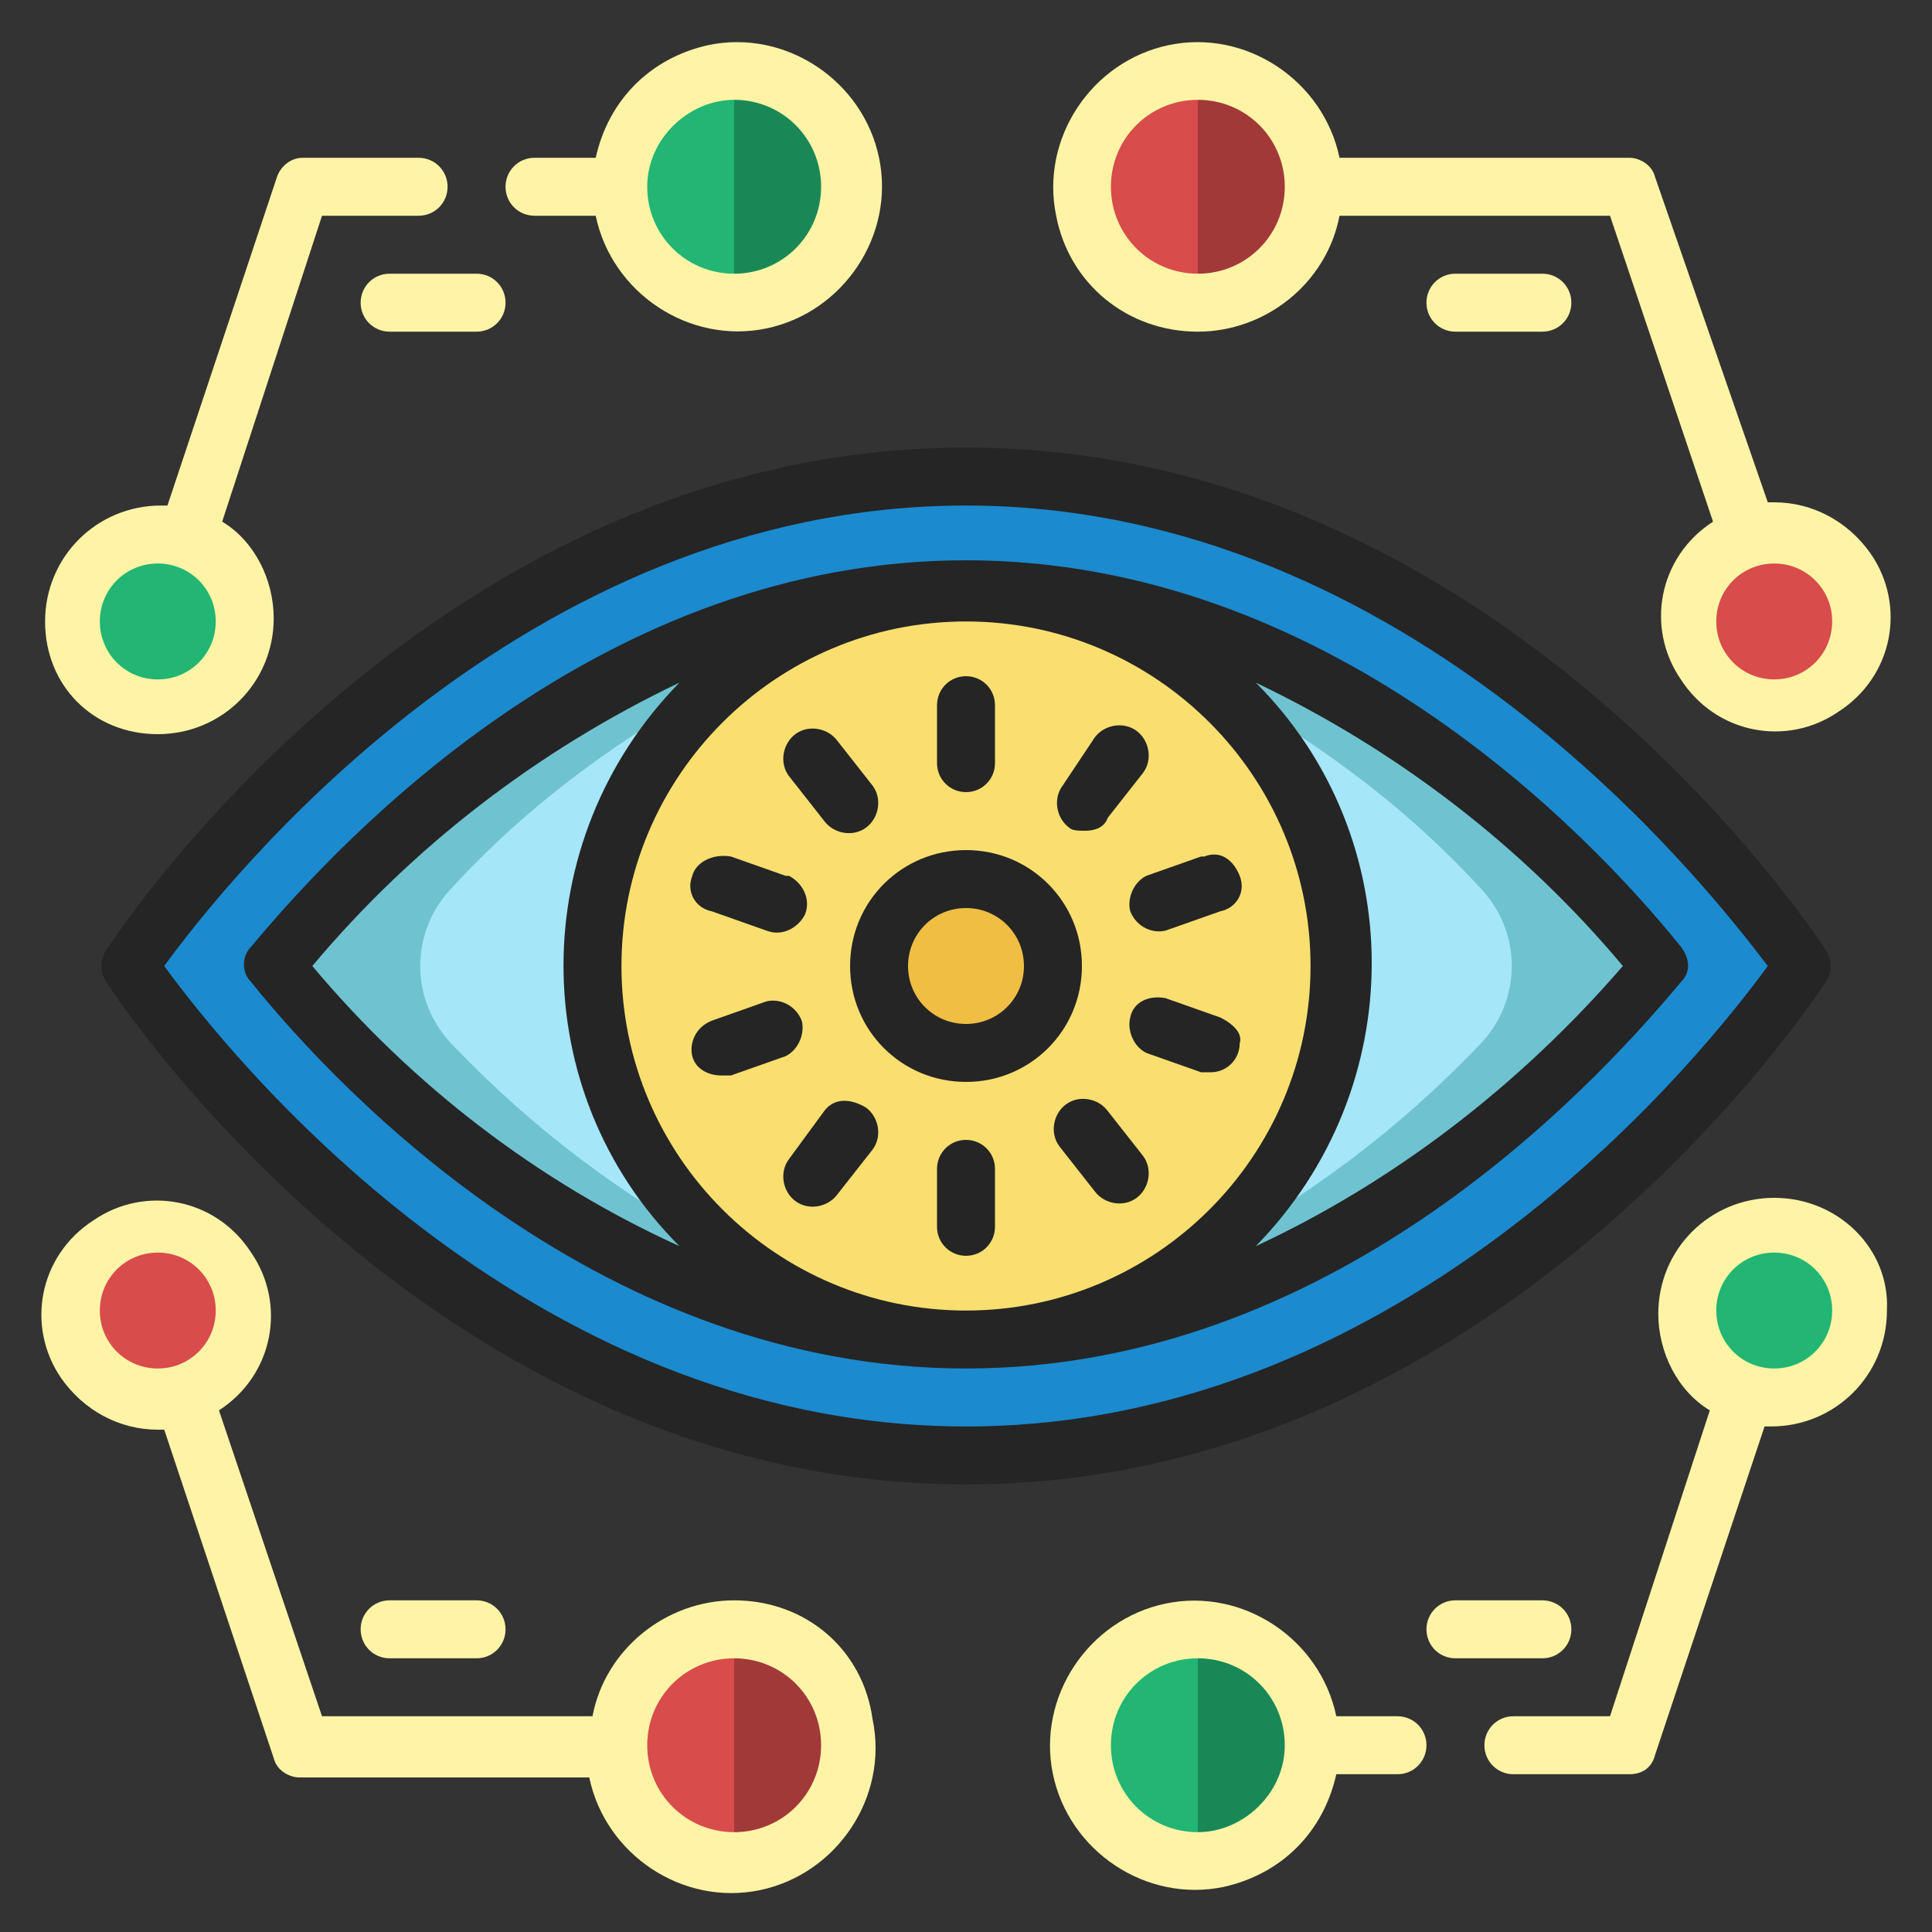
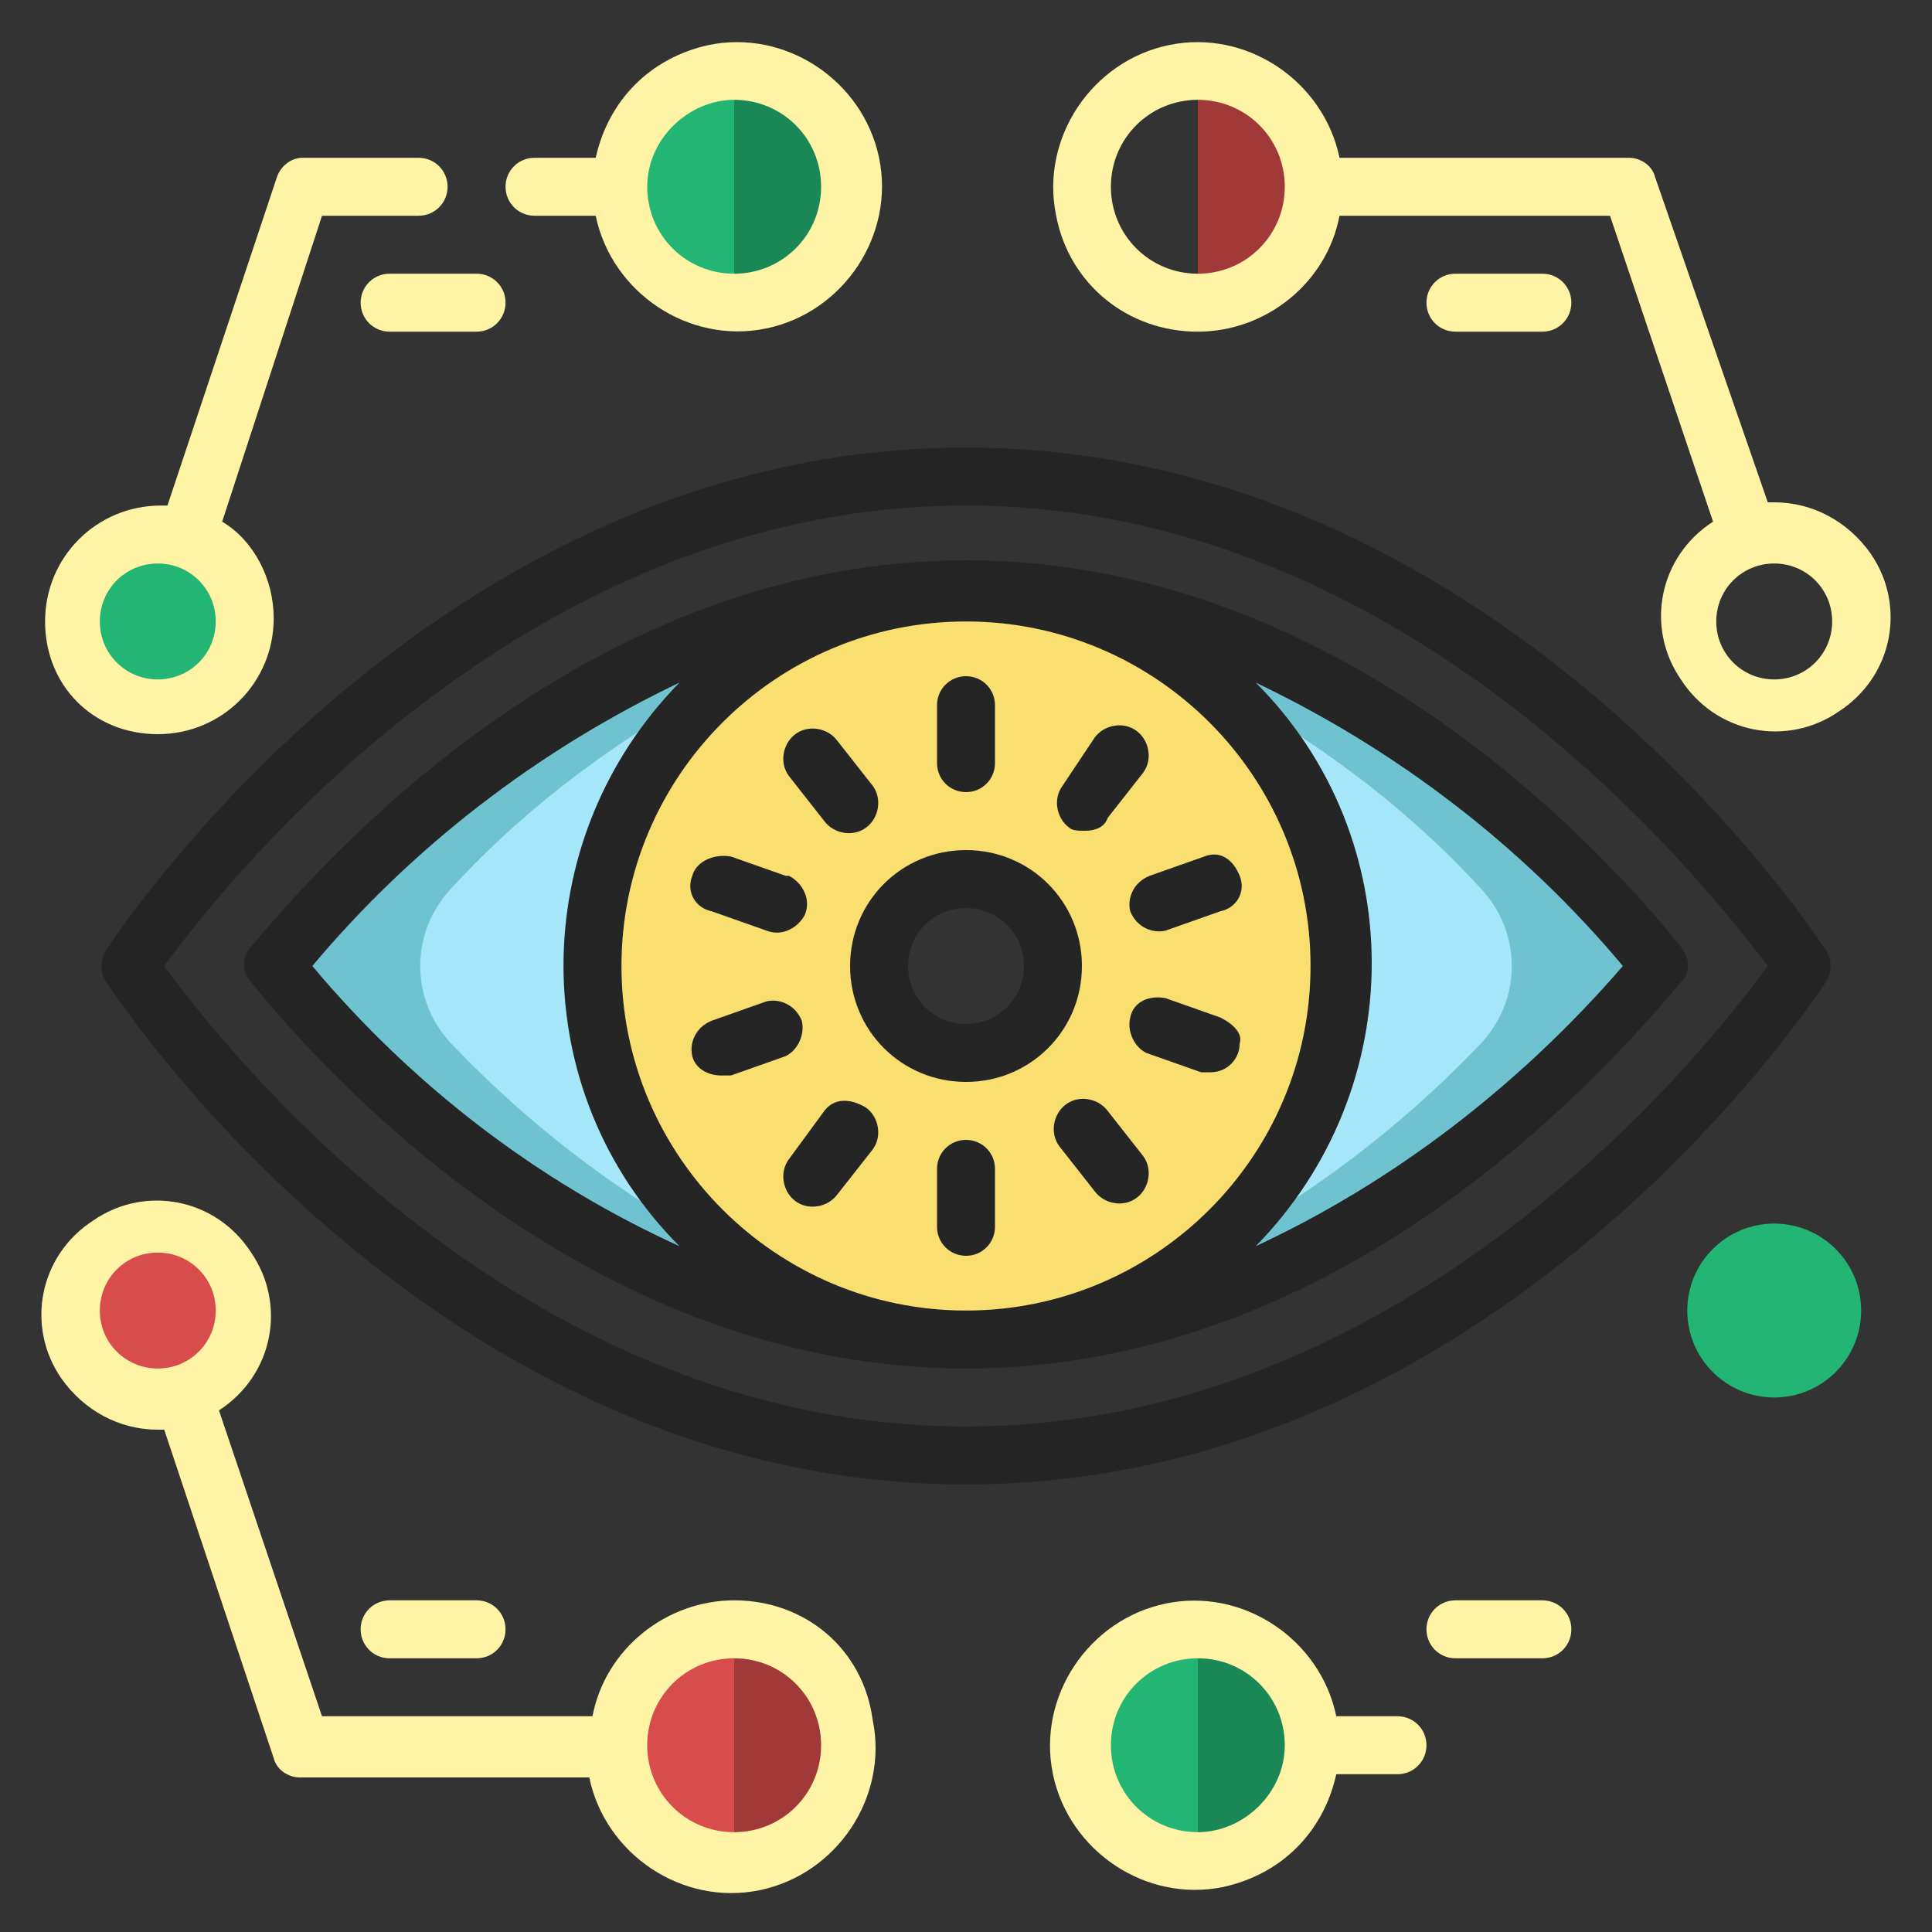
<svg xmlns="http://www.w3.org/2000/svg" version="1.1" id="Layer_1" x="0px" y="0px" viewBox="0 0 60 60" style="enable-background:new 0 0 60 60;" xml:space="preserve">
  <rect x="0" y="0" width="60" height="60" fill="#333333" stroke="none" />
  <style type="text/css">
	.st0{fill:#1B8ACE;}
	.st1{fill:#A5E6F8;}
	.st2{fill:#6FC3D1;}
	.st3{fill:#EFBE43;}
	.st4{fill:#F9DF70;}
	.st5{fill:#22B573;}
	.st6{fill:#1A8856;}
	.st7{fill:#D84C4C;}
	.st8{fill:#A23939;}
	.st9{fill:#252525;}
	.st10{fill:#FFF4A6;}
</style>
-   <path class="st0" d="M30,14.8C13.9,14.8,4,30,4,30s9.9,15.2,26,15.2S56,30,56,30S46.1,14.8,30,14.8z M30,41.6  c-10.7,0-18.4-7.9-21.5-11.6c3.1-3.8,10.8-11.7,21.5-11.7c10.7,0,18.4,7.9,21.5,11.6C48.4,33.7,40.7,41.6,30,41.6z" />
  <path class="st1" d="M18.4,30c0-6.4,5.2-11.6,11.6-11.6c-10.7,0-18.4,7.9-21.5,11.7c3.1,3.8,10.8,11.6,21.5,11.6  C23.6,41.6,18.4,36.4,18.4,30z" />
  <path class="st1" d="M30,18.4c6.4,0,11.6,5.2,11.6,11.6S36.4,41.6,30,41.6c10.7,0,18.4-7.9,21.5-11.7C48.4,26.2,40.7,18.4,30,18.4z" />
  <path class="st2" d="M30,18.4c2.7,0,5.4,1,7.4,2.7c3.2,1.7,6.1,3.8,8.5,6.4c1.4,1.4,1.4,3.6,0,5c-2.5,2.6-5.3,4.7-8.5,6.4  c-2.1,1.8-4.8,2.7-7.5,2.7c10.7,0,18.4-7.9,21.5-11.7C48.4,26.2,40.7,18.4,30,18.4z" />
  <path class="st2" d="M30,18.4c-2.7,0-5.4,1-7.4,2.7c-3.2,1.7-6.1,3.8-8.5,6.4c-1.4,1.4-1.4,3.6,0,5c2.5,2.6,5.3,4.7,8.5,6.4  c2.1,1.8,4.8,2.7,7.5,2.7c-10.7,0-18.4-7.9-21.5-11.7C11.6,26.2,19.3,18.4,30,18.4z" />
-   <circle class="st3" cx="30" cy="30" r="2.7" />
  <path class="st4" d="M30,18.4c-6.4,0-11.6,5.2-11.6,11.6S23.6,41.6,30,41.6S41.6,36.4,41.6,30S36.4,18.4,30,18.4z M30,32.7  c-1.5,0-2.7-1.2-2.7-2.7c0-1.5,1.2-2.7,2.7-2.7s2.7,1.2,2.7,2.7C32.7,31.5,31.5,32.7,30,32.7z" />
  <circle class="st5" cx="22.8" cy="5.8" r="3.6" />
  <path class="st6" d="M22.8,2.2c2,0,3.6,1.6,3.6,3.6s-1.6,3.6-3.6,3.6V2.2z" />
-   <circle class="st7" cx="37.2" cy="5.8" r="3.6" />
  <path class="st8" d="M37.2,2.2c2,0,3.6,1.6,3.6,3.6s-1.6,3.6-3.6,3.6V2.2z" />
-   <circle class="st7" cx="55.1" cy="19.3" r="2.7" />
  <circle class="st7" cx="4.9" cy="40.7" r="2.7" />
  <circle class="st7" cx="22.8" cy="54.2" r="3.6" />
  <path class="st8" d="M22.8,57.8c2,0,3.6-1.6,3.6-3.6c0-2-1.6-3.6-3.6-3.6V57.8z" />
  <circle class="st5" cx="37.2" cy="54.2" r="3.6" />
  <path class="st6" d="M37.2,57.8c2,0,3.6-1.6,3.6-3.6c0-2-1.6-3.6-3.6-3.6V57.8z" />
  <circle class="st5" cx="55.1" cy="40.7" r="2.7" />
  <circle class="st5" cx="4.9" cy="19.3" r="2.7" />
  <path class="st9" d="M56.7,30.5c0.2-0.3,0.2-0.7,0-1C56.3,28.9,46.4,13.9,30,13.9S3.7,28.9,3.3,29.5c-0.2,0.3-0.2,0.7,0,1  C3.7,31.1,13.6,46.1,30,46.1S56.3,31.1,56.7,30.5z M30,44.3C16.2,44.3,7,32.6,5.1,30C7,27.4,16.2,15.7,30,15.7  c13.8,0,23,11.8,24.9,14.3C53,32.6,43.8,44.3,30,44.3z" />
  <path class="st9" d="M52.2,29.4c-2.9-3.6-11-12-22.2-12c-11.2,0-19.2,8.4-22.2,12c-0.3,0.3-0.3,0.8,0,1.1c2.9,3.6,11,12,22.2,12  c11.2,0,19.2-8.4,22.2-12C52.5,30.2,52.5,29.8,52.2,29.4z M40.7,30c0,5.9-4.8,10.7-10.7,10.7S19.3,35.9,19.3,30S24.1,19.3,30,19.3  C35.9,19.3,40.7,24.1,40.7,30z M9.7,30c3.1-3.7,7-6.7,11.4-8.8c-4.8,4.9-4.8,12.7,0,17.5C16.7,36.7,12.8,33.7,9.7,30z M39,38.7  c4.8-4.9,4.8-12.7,0-17.5c4.4,2.1,8.3,5.1,11.4,8.8C47.2,33.7,43.3,36.7,39,38.7L39,38.7z" />
  <path class="st9" d="M30,24.6c0.5,0,0.9-0.4,0.9-0.9v-1.8c0-0.5-0.4-0.9-0.9-0.9s-0.9,0.4-0.9,0.9v1.8C29.1,24.2,29.5,24.6,30,24.6z  " />
  <path class="st9" d="M30,35.4c-0.5,0-0.9,0.4-0.9,0.9v1.8c0,0.5,0.4,0.9,0.9,0.9s0.9-0.4,0.9-0.9v-1.8C30.9,35.8,30.5,35.4,30,35.4z  " />
  <path class="st9" d="M25.6,25.5c0.3,0.4,0.9,0.5,1.3,0.2c0.4-0.3,0.5-0.9,0.2-1.3L26,23c-0.3-0.4-0.9-0.5-1.3-0.2  c-0.4,0.3-0.5,0.9-0.2,1.3L25.6,25.5z" />
  <path class="st9" d="M34.4,34.5c-0.3-0.4-0.9-0.5-1.3-0.2c-0.4,0.3-0.5,0.9-0.2,1.3L34,37c0.3,0.4,0.9,0.5,1.3,0.2  c0.4-0.3,0.5-0.9,0.2-1.3L34.4,34.5z" />
  <path class="st9" d="M21.5,27.2c-0.2,0.5,0.1,1,0.6,1.1l1.7,0.6c0.5,0.2,1-0.1,1.2-0.5c0.2-0.5-0.1-1-0.5-1.2c0,0-0.1,0-0.1,0  l-1.7-0.6C22.1,26.5,21.6,26.8,21.5,27.2z" />
  <path class="st9" d="M37.9,31.6l-1.7-0.6c-0.5-0.1-1,0.1-1.1,0.6c-0.1,0.4,0.1,0.9,0.5,1.1l1.7,0.6c0.1,0,0.2,0,0.3,0  c0.5,0,0.9-0.4,0.9-0.9C38.6,32.1,38.3,31.8,37.9,31.6L37.9,31.6z" />
  <path class="st9" d="M24.9,31.7c-0.2-0.5-0.7-0.7-1.1-0.6l-1.7,0.6c-0.5,0.2-0.7,0.7-0.6,1.1c0.1,0.4,0.5,0.6,0.9,0.6  c0.1,0,0.2,0,0.3,0l1.7-0.6C24.8,32.6,25,32.1,24.9,31.7L24.9,31.7z" />
-   <path class="st9" d="M35.1,28.3c0.2,0.5,0.7,0.7,1.1,0.6l1.7-0.6c0.5-0.1,0.8-0.6,0.6-1.1s-0.6-0.8-1.1-0.6c0,0,0,0-0.1,0l-1.7,0.6  C35.2,27.4,35,27.9,35.1,28.3z" />
+   <path class="st9" d="M35.1,28.3c0.2,0.5,0.7,0.7,1.1,0.6l1.7-0.6c0.5-0.1,0.8-0.6,0.6-1.1s-0.6-0.8-1.1-0.6l-1.7,0.6  C35.2,27.4,35,27.9,35.1,28.3z" />
  <path class="st9" d="M25.6,34.5L24.5,36c-0.3,0.4-0.2,1,0.2,1.3c0.4,0.3,1,0.2,1.3-0.2l1.1-1.4c0.3-0.4,0.2-1-0.2-1.3  C26.4,34.1,25.9,34.1,25.6,34.5L25.6,34.5z" />
  <path class="st9" d="M33.7,25.8c0.3,0,0.6-0.1,0.7-0.4l1.1-1.4c0.3-0.4,0.2-1-0.2-1.3c-0.4-0.3-1-0.2-1.3,0.2L33,24.4  c-0.3,0.4-0.2,1,0.2,1.3C33.3,25.8,33.5,25.8,33.7,25.8L33.7,25.8z" />
  <path class="st9" d="M30,33.6c2,0,3.6-1.6,3.6-3.6S32,26.4,30,26.4S26.4,28,26.4,30S28,33.6,30,33.6z M30,28.2c1,0,1.8,0.8,1.8,1.8  S31,31.8,30,31.8S28.2,31,28.2,30S29,28.2,30,28.2z" />
  <g>
    <path class="st10" d="M4.9,22.8c2,0,3.6-1.6,3.6-3.6c0-1.2-0.6-2.4-1.6-3L10,6.7H13c0.5,0,0.9-0.4,0.9-0.9S13.5,4.9,13,4.9H9.4   C9,4.9,8.7,5.2,8.6,5.5L5.2,15.7c-0.1,0-0.2,0-0.2,0c-2,0-3.6,1.6-3.6,3.6S2.9,22.8,4.9,22.8z M4.9,17.5c1,0,1.8,0.8,1.8,1.8   c0,1-0.8,1.8-1.8,1.8s-1.8-0.8-1.8-1.8C3.1,18.3,3.9,17.5,4.9,17.5z" />
    <path class="st10" d="M37.2,10.3c2.1,0,4-1.5,4.4-3.6H50l3.2,9.5c-1.7,1.1-2.1,3.3-1,4.9c1.1,1.7,3.3,2.1,4.9,1   c1.7-1.1,2.1-3.3,1-4.9c-0.7-1-1.8-1.6-3-1.6c-0.1,0-0.2,0-0.2,0L51.4,5.5c-0.1-0.4-0.5-0.6-0.8-0.6h-9c-0.5-2.4-2.9-4-5.3-3.5   c-2.4,0.5-4,2.9-3.5,5.3C33.2,8.8,35,10.3,37.2,10.3z M56.9,19.3c0,1-0.8,1.8-1.8,1.8s-1.8-0.8-1.8-1.8c0-1,0.8-1.8,1.8-1.8   S56.9,18.3,56.9,19.3z M37.2,3.1c1.5,0,2.7,1.2,2.7,2.7s-1.2,2.7-2.7,2.7c-1.5,0-2.7-1.2-2.7-2.7S35.7,3.1,37.2,3.1z" />
    <path class="st10" d="M16.6,6.7h1.9c0.5,2.4,2.9,4,5.3,3.5c2.4-0.5,4-2.9,3.5-5.3c-0.5-2.4-2.9-4-5.3-3.5c-1.8,0.4-3.1,1.7-3.5,3.5   h-1.9c-0.5,0-0.9,0.4-0.9,0.9S16.1,6.7,16.6,6.7z M22.8,3.1c1.5,0,2.7,1.2,2.7,2.7s-1.2,2.7-2.7,2.7s-2.7-1.2-2.7-2.7   S21.4,3.1,22.8,3.1z" />
    <path class="st10" d="M11.2,9.4c0,0.5,0.4,0.9,0.9,0.9h2.7c0.5,0,0.9-0.4,0.9-0.9c0-0.5-0.4-0.9-0.9-0.9h-2.7   C11.6,8.5,11.2,8.9,11.2,9.4z" />
    <path class="st10" d="M45.2,8.5c-0.5,0-0.9,0.4-0.9,0.9c0,0.5,0.4,0.9,0.9,0.9h2.7c0.5,0,0.9-0.4,0.9-0.9c0-0.5-0.4-0.9-0.9-0.9   H45.2z" />
    <path class="st10" d="M22.8,49.7c-2.1,0-4,1.5-4.4,3.6H10l-3.2-9.5c1.7-1.1,2.1-3.3,1-4.9c-1.1-1.7-3.3-2.1-4.9-1   c-1.7,1.1-2.1,3.3-1,4.9c0.7,1,1.8,1.6,3,1.6c0.1,0,0.2,0,0.2,0l3.4,10.2c0.1,0.4,0.5,0.6,0.8,0.6h9c0.5,2.4,2.9,4,5.3,3.5   s4-2.9,3.5-5.3C26.8,51.2,25,49.7,22.8,49.7L22.8,49.7z M3.1,40.7c0-1,0.8-1.8,1.8-1.8s1.8,0.8,1.8,1.8s-0.8,1.8-1.8,1.8   S3.1,41.7,3.1,40.7z M22.8,56.9c-1.5,0-2.7-1.2-2.7-2.7c0-1.5,1.2-2.7,2.7-2.7s2.7,1.2,2.7,2.7C25.5,55.7,24.3,56.9,22.8,56.9z" />
-     <path class="st10" d="M55.1,37.2c-2,0-3.6,1.6-3.6,3.6c0,1.2,0.6,2.4,1.6,3L50,53.3H47c-0.5,0-0.9,0.4-0.9,0.9s0.4,0.9,0.9,0.9h3.6   c0.4,0,0.7-0.2,0.8-0.6l3.4-10.2c0.1,0,0.2,0,0.2,0c2,0,3.6-1.6,3.6-3.6C58.7,38.8,57.1,37.2,55.1,37.2z M55.1,42.5   c-1,0-1.8-0.8-1.8-1.8s0.8-1.8,1.8-1.8s1.8,0.8,1.8,1.8S56.1,42.5,55.1,42.5z" />
    <path class="st10" d="M43.4,53.3h-1.9c-0.5-2.4-2.9-4-5.3-3.5c-2.4,0.5-4,2.9-3.5,5.3c0.5,2.4,2.9,4,5.3,3.5   c1.8-0.4,3.1-1.7,3.5-3.5h1.9c0.5,0,0.9-0.4,0.9-0.9S43.9,53.3,43.4,53.3z M37.2,56.9c-1.5,0-2.7-1.2-2.7-2.7   c0-1.5,1.2-2.7,2.7-2.7c1.5,0,2.7,1.2,2.7,2.7C39.9,55.7,38.6,56.9,37.2,56.9z" />
    <path class="st10" d="M14.8,51.5c0.5,0,0.9-0.4,0.9-0.9s-0.4-0.9-0.9-0.9h-2.7c-0.5,0-0.9,0.4-0.9,0.9s0.4,0.9,0.9,0.9H14.8z" />
    <path class="st10" d="M48.8,50.6c0-0.5-0.4-0.9-0.9-0.9h-2.7c-0.5,0-0.9,0.4-0.9,0.9s0.4,0.9,0.9,0.9h2.7   C48.4,51.5,48.8,51.1,48.8,50.6z" />
  </g>
</svg>